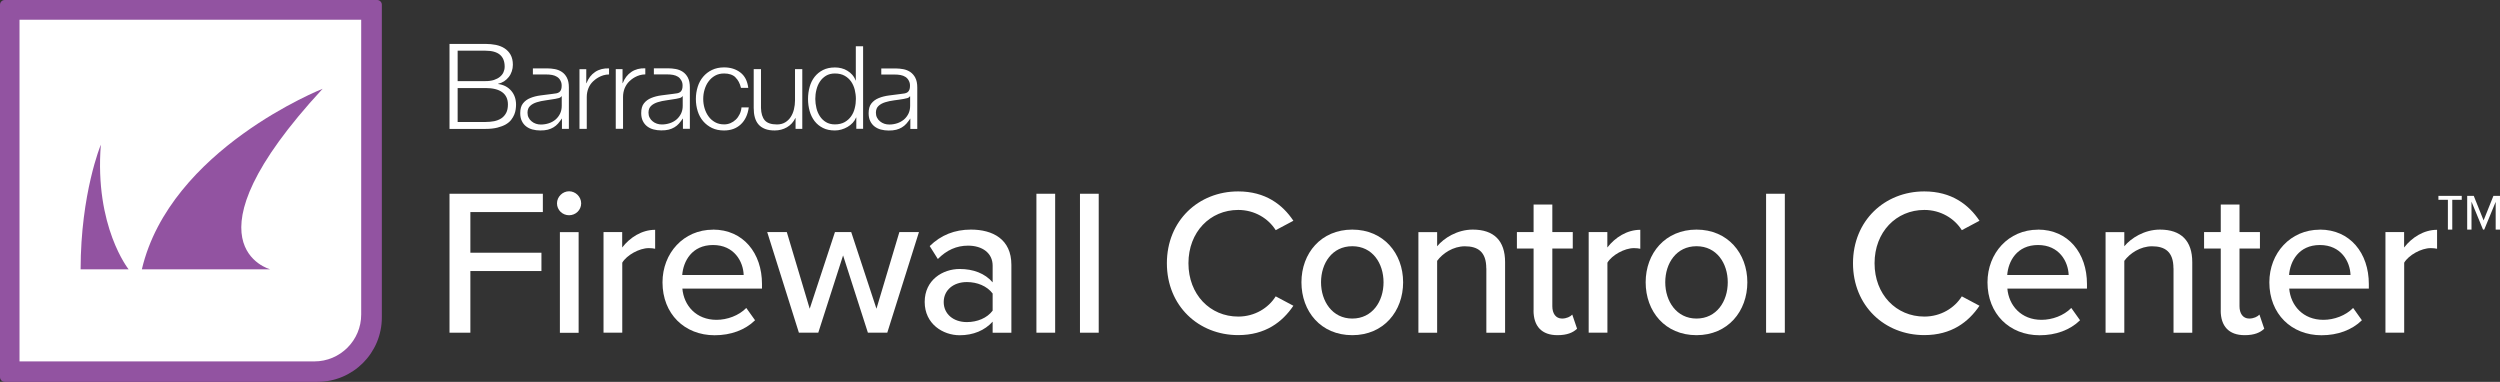
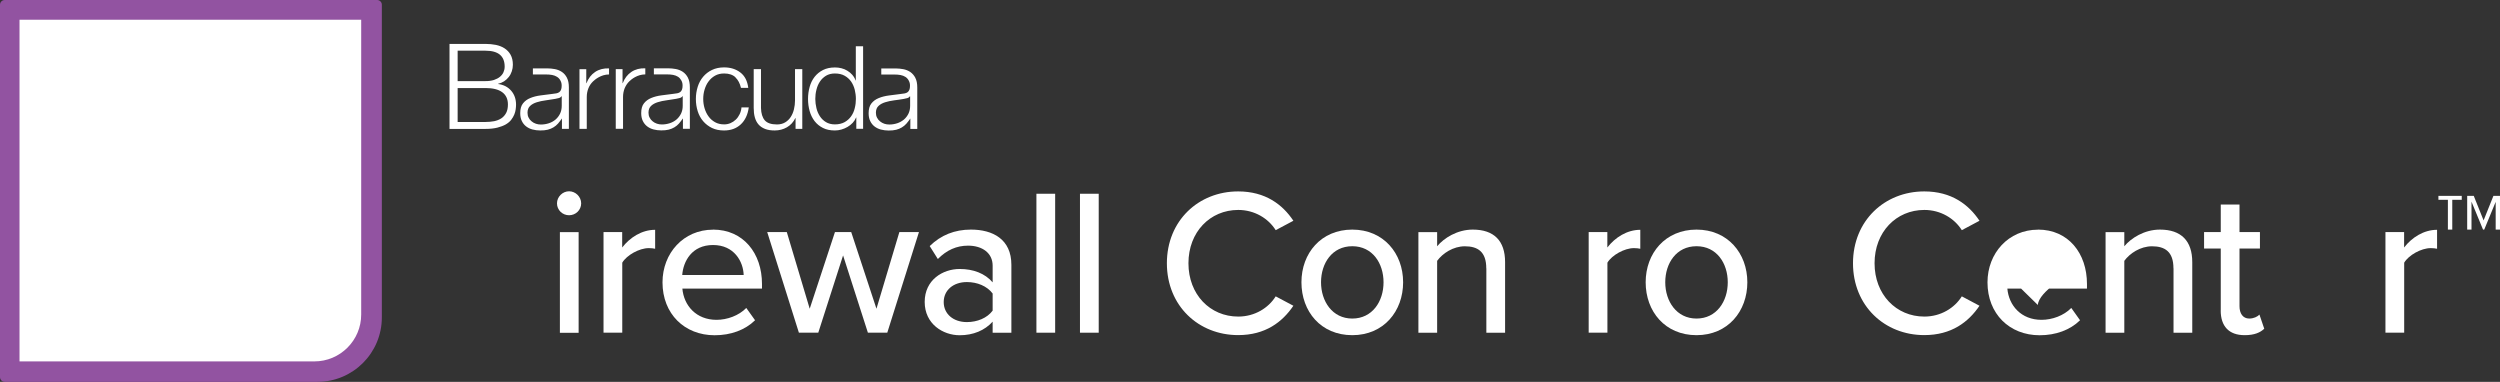
<svg xmlns="http://www.w3.org/2000/svg" id="Layer_2" viewBox="0 0 353.55 54">
  <rect x="0" y="0" width="353.55" height="54" fill="#333333" stroke="none" />
  <defs>
    <style>.cls-1{fill:#fff;}.cls-2{fill:#9253a1;}</style>
  </defs>
  <g id="Layer_6">
    <g>
      <path class="cls-1" d="M88.04,9.78v1.98h.03c.26-.69,.67-1.22,1.22-1.59,.55-.37,1.21-.54,1.97-.51v.86c-1.14,0-1.99,.71-2.27,.99-.28,.27-.49,.6-.65,.97-.15,.38-.23,.79-.23,1.23v4.5h-1.03V9.78h.95Zm-6.09,0v8.44h1.03v-4.5c0-.45,.08-.86,.23-1.23,.15-.38,.37-.7,.65-.97,.28-.27,1.13-.99,2.27-.99v-.86c-.76-.03-1.42,.14-1.97,.51-.55,.37-.96,.9-1.22,1.59h-.03v-1.98h-.95Zm22.05,1.16c.38,.36,.64,.86,.79,1.49h1.03c-.12-.97-.49-1.7-1.12-2.18-.63-.48-1.39-.72-2.3-.72-.64,0-1.21,.12-1.71,.36-.5,.24-.91,.56-1.25,.96-.34,.4-.6,.88-.77,1.42-.17,.54-.26,1.12-.26,1.73s.09,1.19,.26,1.73c.17,.54,.43,1.01,.77,1.41,.34,.4,.76,.72,1.25,.96,.5,.24,1.07,.35,1.71,.35,.96,0,1.75-.29,2.36-.86,.61-.57,.99-1.37,1.13-2.4h-1.03c-.03,.35-.12,.67-.26,.96-.14,.29-.32,.55-.54,.76-.22,.21-.47,.38-.75,.5-.28,.12-.58,.18-.9,.18-.49,0-.92-.1-1.29-.31-.37-.21-.68-.48-.92-.82-.25-.34-.43-.72-.56-1.15-.13-.43-.19-.87-.19-1.32s.06-.89,.19-1.32c.13-.43,.31-.82,.56-1.15,.25-.34,.55-.61,.92-.82,.37-.21,.8-.31,1.29-.31,.69,0,1.22,.18,1.6,.54m9.45,7.28V9.78h-1.03v4.43c0,.43-.05,.84-.15,1.25-.1,.41-.25,.77-.46,1.09-.21,.32-.47,.57-.79,.76-.32,.19-.7,.29-1.15,.29-.82,0-1.39-.2-1.73-.59-.33-.39-.51-.97-.53-1.73v-5.5h-1.03v5.48c0,.5,.05,.95,.16,1.34,.11,.39,.28,.73,.52,1,.23,.27,.54,.48,.92,.63,.38,.15,.83,.22,1.37,.22,.63,0,1.21-.15,1.73-.45,.52-.3,.91-.73,1.19-1.3h.03v1.52h.95Zm8.6,0V6.54h-1.03v4.84h-.03c-.11-.31-.27-.57-.47-.8-.2-.23-.43-.42-.7-.58-.26-.16-.54-.28-.84-.35-.3-.08-.61-.11-.92-.11-.64,0-1.2,.12-1.68,.36-.47,.24-.87,.56-1.19,.97-.32,.41-.55,.88-.7,1.42-.15,.54-.23,1.11-.23,1.71s.08,1.17,.23,1.71c.15,.54,.39,1.01,.7,1.42,.32,.41,.71,.73,1.19,.97,.47,.24,1.03,.35,1.68,.35,.31,0,.61-.04,.92-.13,.31-.09,.6-.21,.87-.37,.27-.16,.52-.35,.73-.58,.21-.23,.37-.48,.48-.75h.03v1.6h.95Zm-6.6-2.92c-.1-.43-.16-.86-.16-1.3s.05-.87,.16-1.3c.1-.43,.27-.82,.49-1.15,.22-.34,.51-.61,.86-.83,.35-.21,.77-.32,1.26-.32,.55,0,1.01,.11,1.38,.32,.38,.21,.68,.49,.92,.83,.23,.34,.4,.72,.51,1.15,.1,.43,.16,.86,.16,1.3s-.05,.87-.16,1.3c-.1,.43-.27,.81-.51,1.15-.24,.34-.54,.61-.92,.83-.38,.21-.84,.32-1.38,.32-.49,0-.91-.11-1.26-.32-.35-.21-.64-.49-.86-.83-.22-.34-.39-.72-.49-1.15m-18.18-4.31c.19,.35,.28,.82,.28,1.38v5.85h-.98v-1.47h0c-.19,.27-.37,.51-.56,.73-.19,.21-.4,.39-.64,.53-.23,.14-.5,.25-.8,.33-.3,.08-.66,.11-1.07,.11-.39,0-.76-.05-1.1-.14-.34-.09-.64-.24-.9-.44-.26-.2-.46-.46-.61-.77-.15-.31-.22-.68-.22-1.1,0-.59,.13-1.05,.39-1.38,.26-.33,.61-.59,1.04-.76,.43-.18,.92-.3,1.46-.37,.54-.07,1.09-.14,1.64-.21,.22-.02,.41-.05,.57-.08,.16-.03,.3-.09,.41-.17,.11-.08,.19-.19,.25-.34,.06-.14,.09-.33,.09-.56,0-.35-.06-.51-.17-.73-.12-.22-.27-.4-.47-.53-.2-.13-.44-.22-.7-.27-.27-.05-.55-.07-.86-.07h-1.86v-.86h2.05c.35,0,.7,.04,1.05,.1,.37,.07,.7,.2,1,.4,.29,.2,.53,.47,.72,.83m-.75,2.61h-.03c-.07,.12-.19,.21-.38,.26-.19,.05-.35,.09-.49,.11-.44,.08-.89,.15-1.35,.21-.46,.06-.89,.15-1.27,.27-.38,.12-.7,.29-.94,.52-.24,.22-.37,.54-.37,.96,0,.26,.05,.49,.16,.7,.1,.2,.24,.38,.42,.52,.17,.15,.38,.26,.61,.34,.23,.08,.46,.11,.7,.11,.39,0,.77-.06,1.13-.18,.36-.12,.67-.29,.94-.52,.27-.23,.48-.51,.64-.83,.16-.33,.24-.7,.24-1.11v-1.34Zm-16.37-2.61c.19,.35,.28,.82,.28,1.38v5.85h-.98v-1.47h0c-.19,.27-.37,.51-.56,.73-.19,.21-.4,.39-.64,.53-.23,.14-.5,.25-.8,.33-.3,.08-.66,.11-1.07,.11-.39,0-.76-.05-1.1-.14-.34-.09-.64-.24-.9-.44-.26-.2-.46-.46-.61-.77-.15-.31-.22-.68-.22-1.1,0-.59,.13-1.05,.39-1.38,.26-.33,.61-.59,1.04-.76,.43-.18,.92-.3,1.46-.37,.54-.07,1.09-.14,1.65-.21,.22-.02,.41-.05,.57-.08,.16-.03,.3-.09,.41-.17,.11-.08,.19-.19,.25-.34,.06-.14,.09-.33,.09-.56,0-.35-.06-.51-.17-.73-.11-.22-.27-.4-.48-.53-.2-.13-.44-.22-.7-.27-.27-.05-.55-.07-.86-.07h-1.86v-.86h2.05c.35,0,.7,.04,1.05,.1,.37,.07,.7,.2,1,.4,.3,.2,.53,.47,.72,.83m-.75,2.61h-.03c-.07,.12-.19,.21-.38,.26-.19,.05-.35,.09-.49,.11-.44,.08-.89,.15-1.35,.21-.46,.06-.89,.15-1.27,.27-.38,.12-.7,.29-.94,.52-.24,.22-.37,.54-.37,.96,0,.26,.05,.49,.16,.7,.1,.2,.24,.38,.42,.52,.17,.15,.38,.26,.61,.34,.23,.08,.46,.11,.7,.11,.39,0,.77-.06,1.13-.18,.36-.12,.67-.29,.94-.52,.27-.23,.48-.51,.64-.83,.16-.33,.24-.7,.24-1.11v-1.34Zm50.01-2.61c.19,.35,.28,.82,.28,1.38v5.85h-.98v-1.47h0c-.19,.27-.37,.51-.56,.73-.19,.21-.4,.39-.64,.53-.23,.14-.5,.25-.8,.33-.3,.08-.66,.11-1.07,.11-.39,0-.76-.05-1.1-.14-.34-.09-.64-.24-.9-.44-.26-.2-.46-.46-.61-.77-.15-.31-.22-.68-.22-1.1,0-.59,.13-1.05,.39-1.38,.26-.33,.61-.59,1.04-.76,.43-.18,.92-.3,1.46-.37,.54-.07,1.09-.14,1.64-.21,.22-.02,.41-.05,.57-.08,.16-.03,.3-.09,.41-.17,.11-.08,.19-.19,.25-.34,.06-.14,.09-.33,.09-.56,0-.35-.06-.51-.17-.73-.11-.22-.27-.4-.47-.53-.2-.13-.44-.22-.7-.27-.27-.05-.55-.07-.86-.07h-1.86v-.86h2.05c.35,0,.7,.04,1.05,.1,.37,.07,.7,.2,1,.4,.29,.2,.53,.47,.72,.83m-.75,2.61h-.03c-.07,.12-.19,.21-.38,.26-.19,.05-.35,.09-.49,.11-.44,.08-.89,.14-1.35,.2-.46,.06-.89,.15-1.27,.27-.38,.12-.7,.29-.94,.52-.24,.22-.37,.54-.37,.96,0,.26,.05,.49,.16,.7,.1,.2,.24,.38,.42,.52,.18,.15,.38,.26,.61,.34,.23,.08,.46,.11,.7,.11,.39,0,.77-.06,1.13-.18,.36-.12,.67-.3,.94-.52,.27-.23,.48-.51,.64-.83,.16-.33,.24-.7,.24-1.11v-1.34ZM63.57,6.2v12.03h5.09c.65,0,1.21-.06,1.68-.18,.47-.12,.86-.27,1.18-.45,.32-.19,.58-.4,.77-.65,.19-.25,.34-.5,.44-.75,.1-.25,.17-.5,.2-.74,.03-.24,.05-.46,.05-.65,0-.79-.23-1.45-.69-1.98-.46-.53-1.08-.85-1.85-.95v-.03c.31-.07,.6-.19,.85-.35,.25-.17,.47-.37,.66-.61,.19-.24,.33-.51,.43-.81,.1-.3,.15-.6,.15-.92,0-.56-.11-1.03-.32-1.41-.21-.38-.5-.68-.85-.91-.35-.23-.76-.39-1.23-.49-.47-.09-.95-.14-1.46-.14h-5.09Zm1.15,5.27V7.17h3.94c1.81,0,2.71,.75,2.71,2.26,0,.28-.06,.54-.17,.79-.11,.25-.28,.46-.51,.65-.22,.18-.51,.33-.84,.44-.34,.11-.74,.16-1.2,.16h-3.94Zm0,5.78v-4.8h3.94c1.02,0,1.81,.19,2.35,.58,.54,.39,.82,.97,.82,1.74,0,.48-.08,.88-.25,1.2-.17,.32-.4,.58-.69,.77-.29,.19-.63,.32-1.01,.4-.38,.07-.79,.11-1.21,.11h-3.94Z" />
      <g>
-         <path class="cls-1" d="M63.57,27.4h13.2v2.59h-10.25v5.75h10.05v2.59h-10.05v8.72h-2.95V27.4Z" />
        <path class="cls-1" d="M78.77,28.76c0-.94,.8-1.71,1.71-1.71s1.71,.77,1.71,1.71-.77,1.68-1.71,1.68-1.71-.74-1.71-1.68Zm.41,4.07h2.65v14.23h-2.65v-14.23Z" />
        <path class="cls-1" d="M85.34,32.82h2.65v2.18c1.09-1.41,2.77-2.5,4.66-2.5v2.68c-.26-.06-.56-.09-.91-.09-1.33,0-3.12,1-3.74,2.06v9.9h-2.65v-14.23Z" />
        <path class="cls-1" d="M100.84,32.47c4.27,0,6.92,3.33,6.92,7.69v.65h-11.26c.21,2.42,1.97,4.42,4.83,4.42,1.5,0,3.15-.59,4.21-1.68l1.24,1.74c-1.41,1.38-3.42,2.12-5.72,2.12-4.24,0-7.37-3.01-7.37-7.48,0-4.13,2.98-7.45,7.13-7.45Zm-4.36,6.42h8.69c-.06-1.89-1.33-4.24-4.33-4.24s-4.21,2.3-4.36,4.24Z" />
        <path class="cls-1" d="M119.23,36.12l-3.51,10.93h-2.74l-4.48-14.23h2.77l3.24,10.84,3.57-10.84h2.3l3.57,10.84,3.24-10.84h2.77l-4.48,14.23h-2.74l-3.51-10.93Z" />
        <path class="cls-1" d="M140.38,45.49c-1.12,1.24-2.74,1.92-4.66,1.92-2.36,0-4.95-1.59-4.95-4.71s2.56-4.66,4.95-4.66c1.92,0,3.57,.62,4.66,1.89v-2.36c0-1.77-1.44-2.83-3.48-2.83-1.62,0-3.01,.62-4.27,1.89l-1.15-1.83c1.59-1.56,3.54-2.33,5.83-2.33,3.09,0,5.72,1.36,5.72,4.98v9.61h-2.65v-1.56Zm0-3.98c-.8-1.06-2.18-1.62-3.65-1.62-1.91,0-3.27,1.15-3.27,2.83s1.36,2.83,3.27,2.83c1.47,0,2.86-.56,3.65-1.62v-2.42Z" />
        <path class="cls-1" d="M146.57,27.4h2.65v19.65h-2.65V27.4Z" />
        <path class="cls-1" d="M152.73,27.4h2.65v19.65h-2.65V27.4Z" />
        <path class="cls-1" d="M165.02,37.24c0-6.04,4.48-10.17,10.08-10.17,3.86,0,6.28,1.86,7.81,4.15l-2.5,1.33c-1.03-1.65-2.98-2.86-5.3-2.86-3.98,0-7.04,3.12-7.04,7.54s3.06,7.54,7.04,7.54c2.33,0,4.27-1.21,5.3-2.86l2.5,1.33c-1.56,2.3-3.95,4.15-7.81,4.15-5.6,0-10.08-4.13-10.08-10.17Z" />
        <path class="cls-1" d="M184.05,39.92c0-4.1,2.77-7.45,7.19-7.45s7.19,3.36,7.19,7.45-2.74,7.48-7.19,7.48-7.19-3.36-7.19-7.48Zm11.61,0c0-2.68-1.56-5.1-4.42-5.1s-4.42,2.42-4.42,5.1,1.59,5.13,4.42,5.13,4.42-2.42,4.42-5.13Z" />
        <path class="cls-1" d="M210.19,37.95c0-2.36-1.21-3.12-3.03-3.12-1.65,0-3.15,1-3.92,2.06v10.17h-2.65v-14.23h2.65v2c.94-1.15,2.83-2.36,5.04-2.36,3.01,0,4.57,1.59,4.57,4.6v9.99h-2.65v-9.1Z" />
-         <path class="cls-1" d="M216.88,43.9v-8.75h-2.36v-2.33h2.36v-3.89h2.65v3.89h2.89v2.33h-2.89v8.16c0,1,.47,1.74,1.38,1.74,.62,0,1.18-.27,1.44-.56l.68,2c-.56,.53-1.38,.91-2.77,.91-2.24,0-3.39-1.27-3.39-3.51Z" />
        <path class="cls-1" d="M224.66,32.82h2.65v2.18c1.09-1.41,2.77-2.5,4.66-2.5v2.68c-.26-.06-.56-.09-.91-.09-1.33,0-3.12,1-3.74,2.06v9.9h-2.65v-14.23Z" />
        <path class="cls-1" d="M232.73,39.92c0-4.1,2.77-7.45,7.19-7.45s7.19,3.36,7.19,7.45-2.74,7.48-7.19,7.48-7.19-3.36-7.19-7.48Zm11.61,0c0-2.68-1.56-5.1-4.42-5.1s-4.42,2.42-4.42,5.1,1.59,5.13,4.42,5.13,4.42-2.42,4.42-5.13Z" />
-         <path class="cls-1" d="M249.76,27.4h2.65v19.65h-2.65V27.4Z" />
        <path class="cls-1" d="M262.05,37.24c0-6.04,4.48-10.17,10.08-10.17,3.86,0,6.28,1.86,7.81,4.15l-2.5,1.33c-1.03-1.65-2.98-2.86-5.3-2.86-3.98,0-7.04,3.12-7.04,7.54s3.06,7.54,7.04,7.54c2.33,0,4.27-1.21,5.3-2.86l2.5,1.33c-1.56,2.3-3.95,4.15-7.81,4.15-5.6,0-10.08-4.13-10.08-10.17Z" />
-         <path class="cls-1" d="M288.22,32.47c4.27,0,6.92,3.33,6.92,7.69v.65h-11.26c.21,2.42,1.97,4.42,4.83,4.42,1.5,0,3.15-.59,4.21-1.68l1.24,1.74c-1.41,1.38-3.42,2.12-5.72,2.12-4.24,0-7.37-3.01-7.37-7.48,0-4.13,2.98-7.45,7.13-7.45Zm-4.36,6.42h8.69c-.06-1.89-1.33-4.24-4.33-4.24s-4.21,2.3-4.36,4.24Z" />
+         <path class="cls-1" d="M288.22,32.47c4.27,0,6.92,3.33,6.92,7.69v.65h-11.26c.21,2.42,1.97,4.42,4.83,4.42,1.5,0,3.15-.59,4.21-1.68l1.24,1.74c-1.41,1.38-3.42,2.12-5.72,2.12-4.24,0-7.37-3.01-7.37-7.48,0-4.13,2.98-7.45,7.13-7.45Zm-4.36,6.42h8.69s-4.21,2.3-4.36,4.24Z" />
        <path class="cls-1" d="M307.37,37.95c0-2.36-1.21-3.12-3.03-3.12-1.65,0-3.15,1-3.92,2.06v10.17h-2.65v-14.23h2.65v2c.94-1.15,2.83-2.36,5.04-2.36,3,0,4.57,1.59,4.57,4.6v9.99h-2.65v-9.1Z" />
        <path class="cls-1" d="M314.06,43.9v-8.75h-2.36v-2.33h2.36v-3.89h2.65v3.89h2.89v2.33h-2.89v8.16c0,1,.47,1.74,1.38,1.74,.62,0,1.18-.27,1.44-.56l.68,2c-.56,.53-1.38,.91-2.77,.91-2.24,0-3.39-1.27-3.39-3.51Z" />
-         <path class="cls-1" d="M328.08,32.47c4.27,0,6.92,3.33,6.92,7.69v.65h-11.26c.21,2.42,1.97,4.42,4.83,4.42,1.5,0,3.15-.59,4.21-1.68l1.24,1.74c-1.41,1.38-3.42,2.12-5.72,2.12-4.24,0-7.37-3.01-7.37-7.48,0-4.13,2.98-7.45,7.13-7.45Zm-4.36,6.42h8.69c-.06-1.89-1.33-4.24-4.33-4.24s-4.21,2.3-4.36,4.24Z" />
        <path class="cls-1" d="M337.34,32.82h2.65v2.18c1.09-1.41,2.77-2.5,4.66-2.5v2.68c-.26-.06-.56-.09-.91-.09-1.33,0-3.12,1-3.74,2.06v9.9h-2.65v-14.23Z" />
        <path class="cls-1" d="M346.79,32.47h-.61v-4.21h-1.34v-.56h3.3v.56h-1.34v4.21Zm6.16-3.95l-1.63,3.95h-.17l-1.63-3.95v3.95h-.61v-4.77h.93l1.39,3.47,1.39-3.47h.93v4.77h-.61v-3.95Z" />
      </g>
      <g>
        <path class="cls-2" d="M.67,0H53.33c.37,0,.67,.3,.67,.67V44.89c0,5.03-4.08,9.11-9.11,9.11H.67c-.37,0-.67-.3-.67-.67V.67C0,.3,.3,0,.67,0Z" />
        <path class="cls-1" d="M2.76,2.79H51.08V44.48c0,3.66-2.97,6.63-6.63,6.63H2.76V2.79h0Z" />
-         <path class="cls-2" d="M18.2,38.09h-6.8c.01-10.78,2.86-17.63,2.86-17.63-.91,11.6,3.93,17.63,3.93,17.63ZM45.64,12.55s-21.58,8.52-25.58,25.54h18.16s-13.04-3.42,7.41-25.54Z" />
      </g>
    </g>
  </g>
</svg>